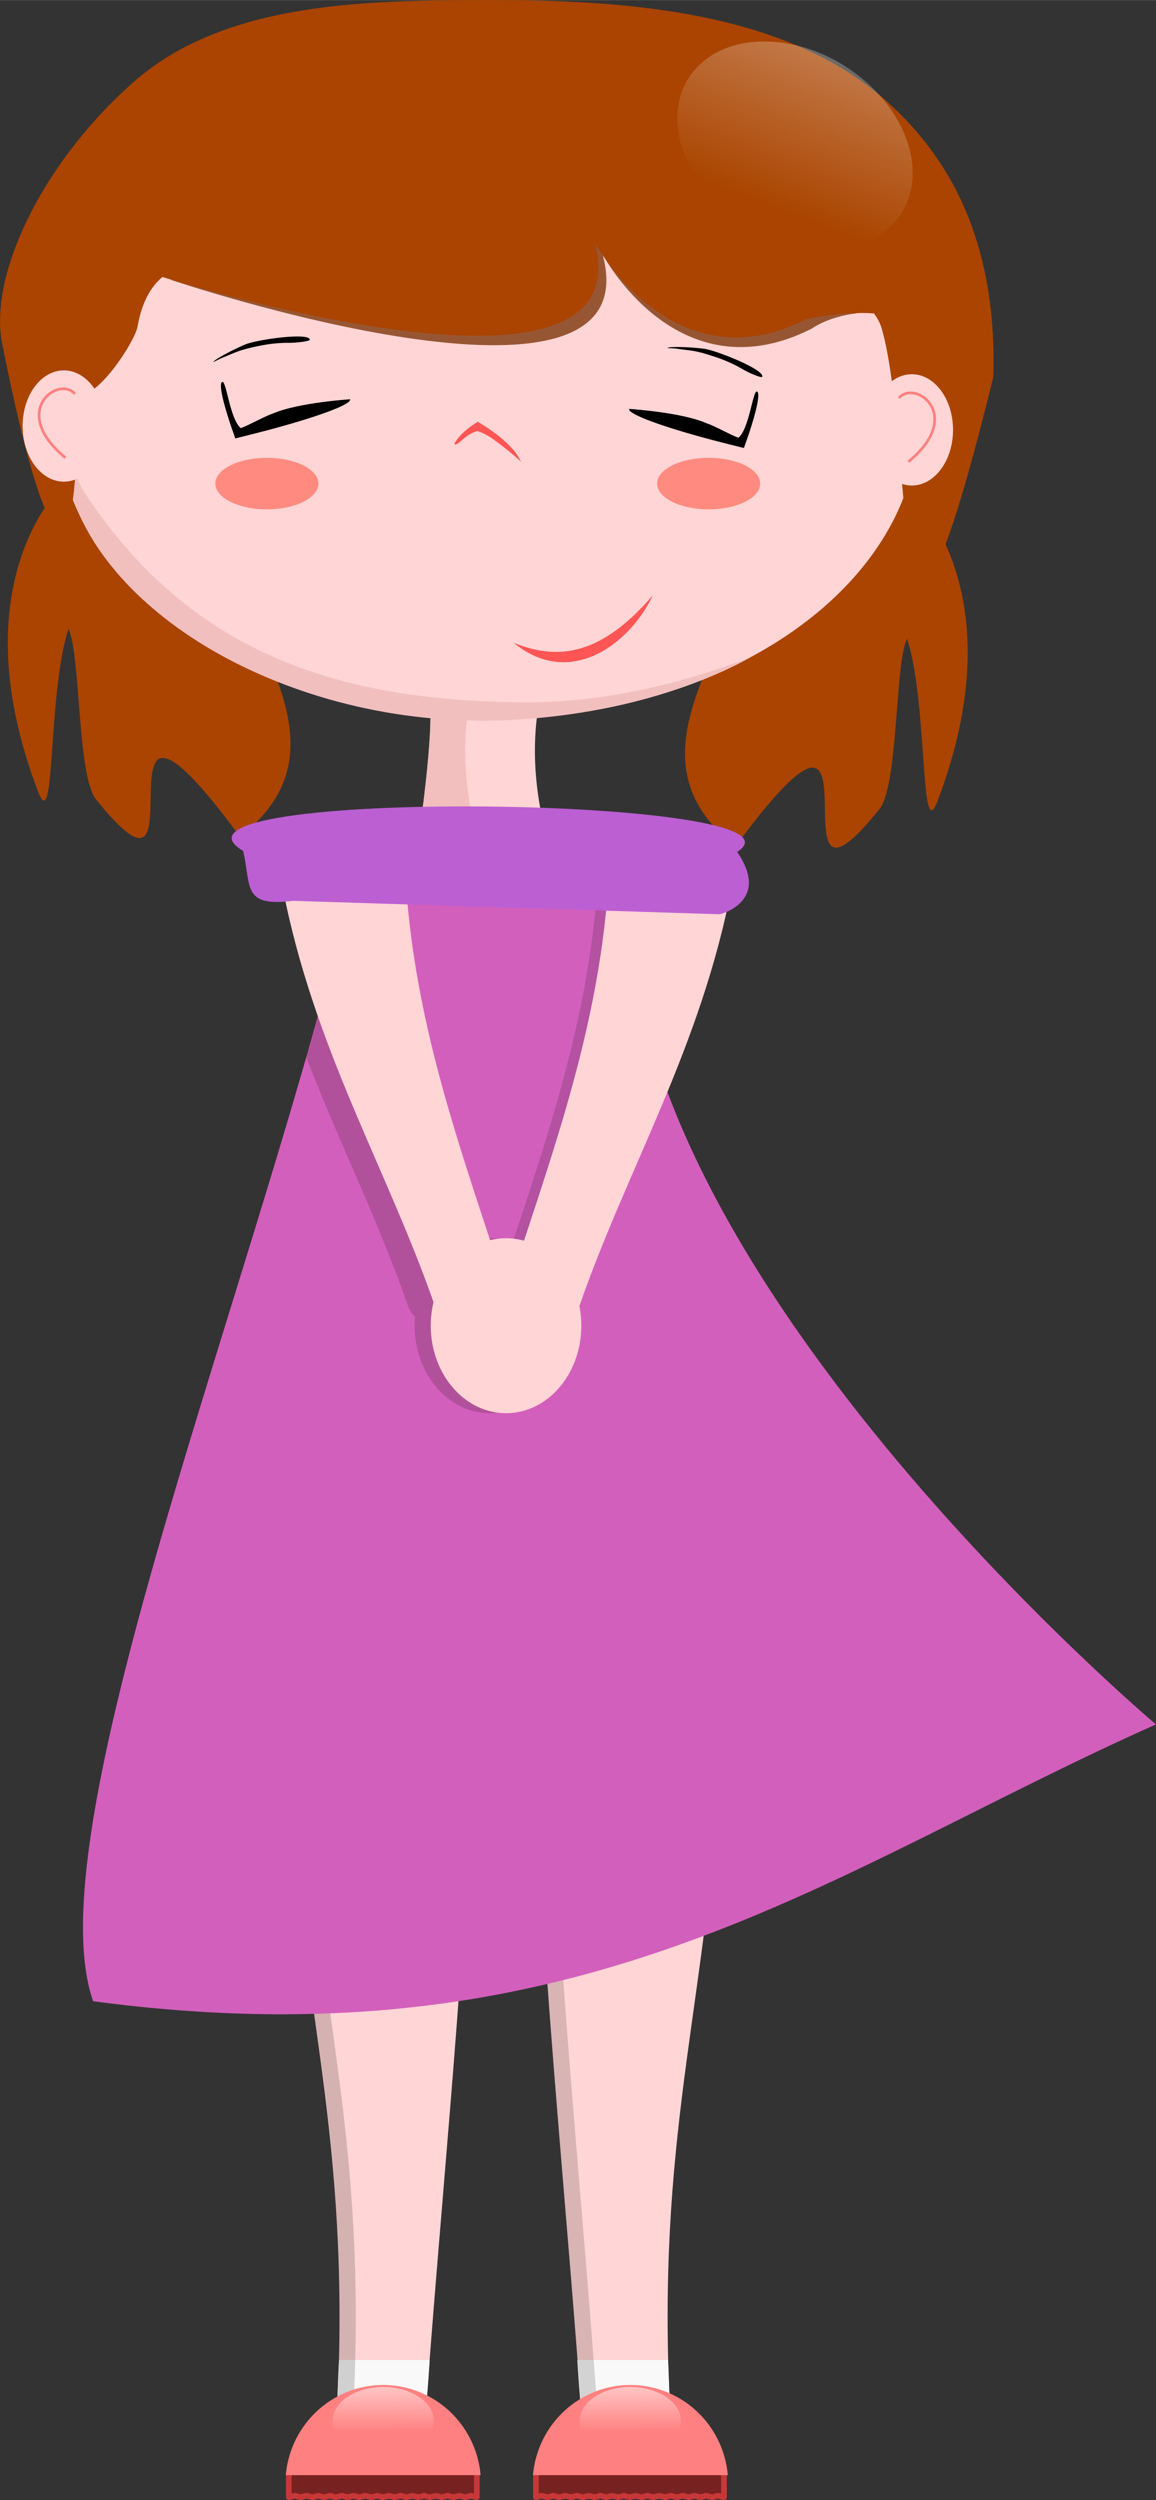
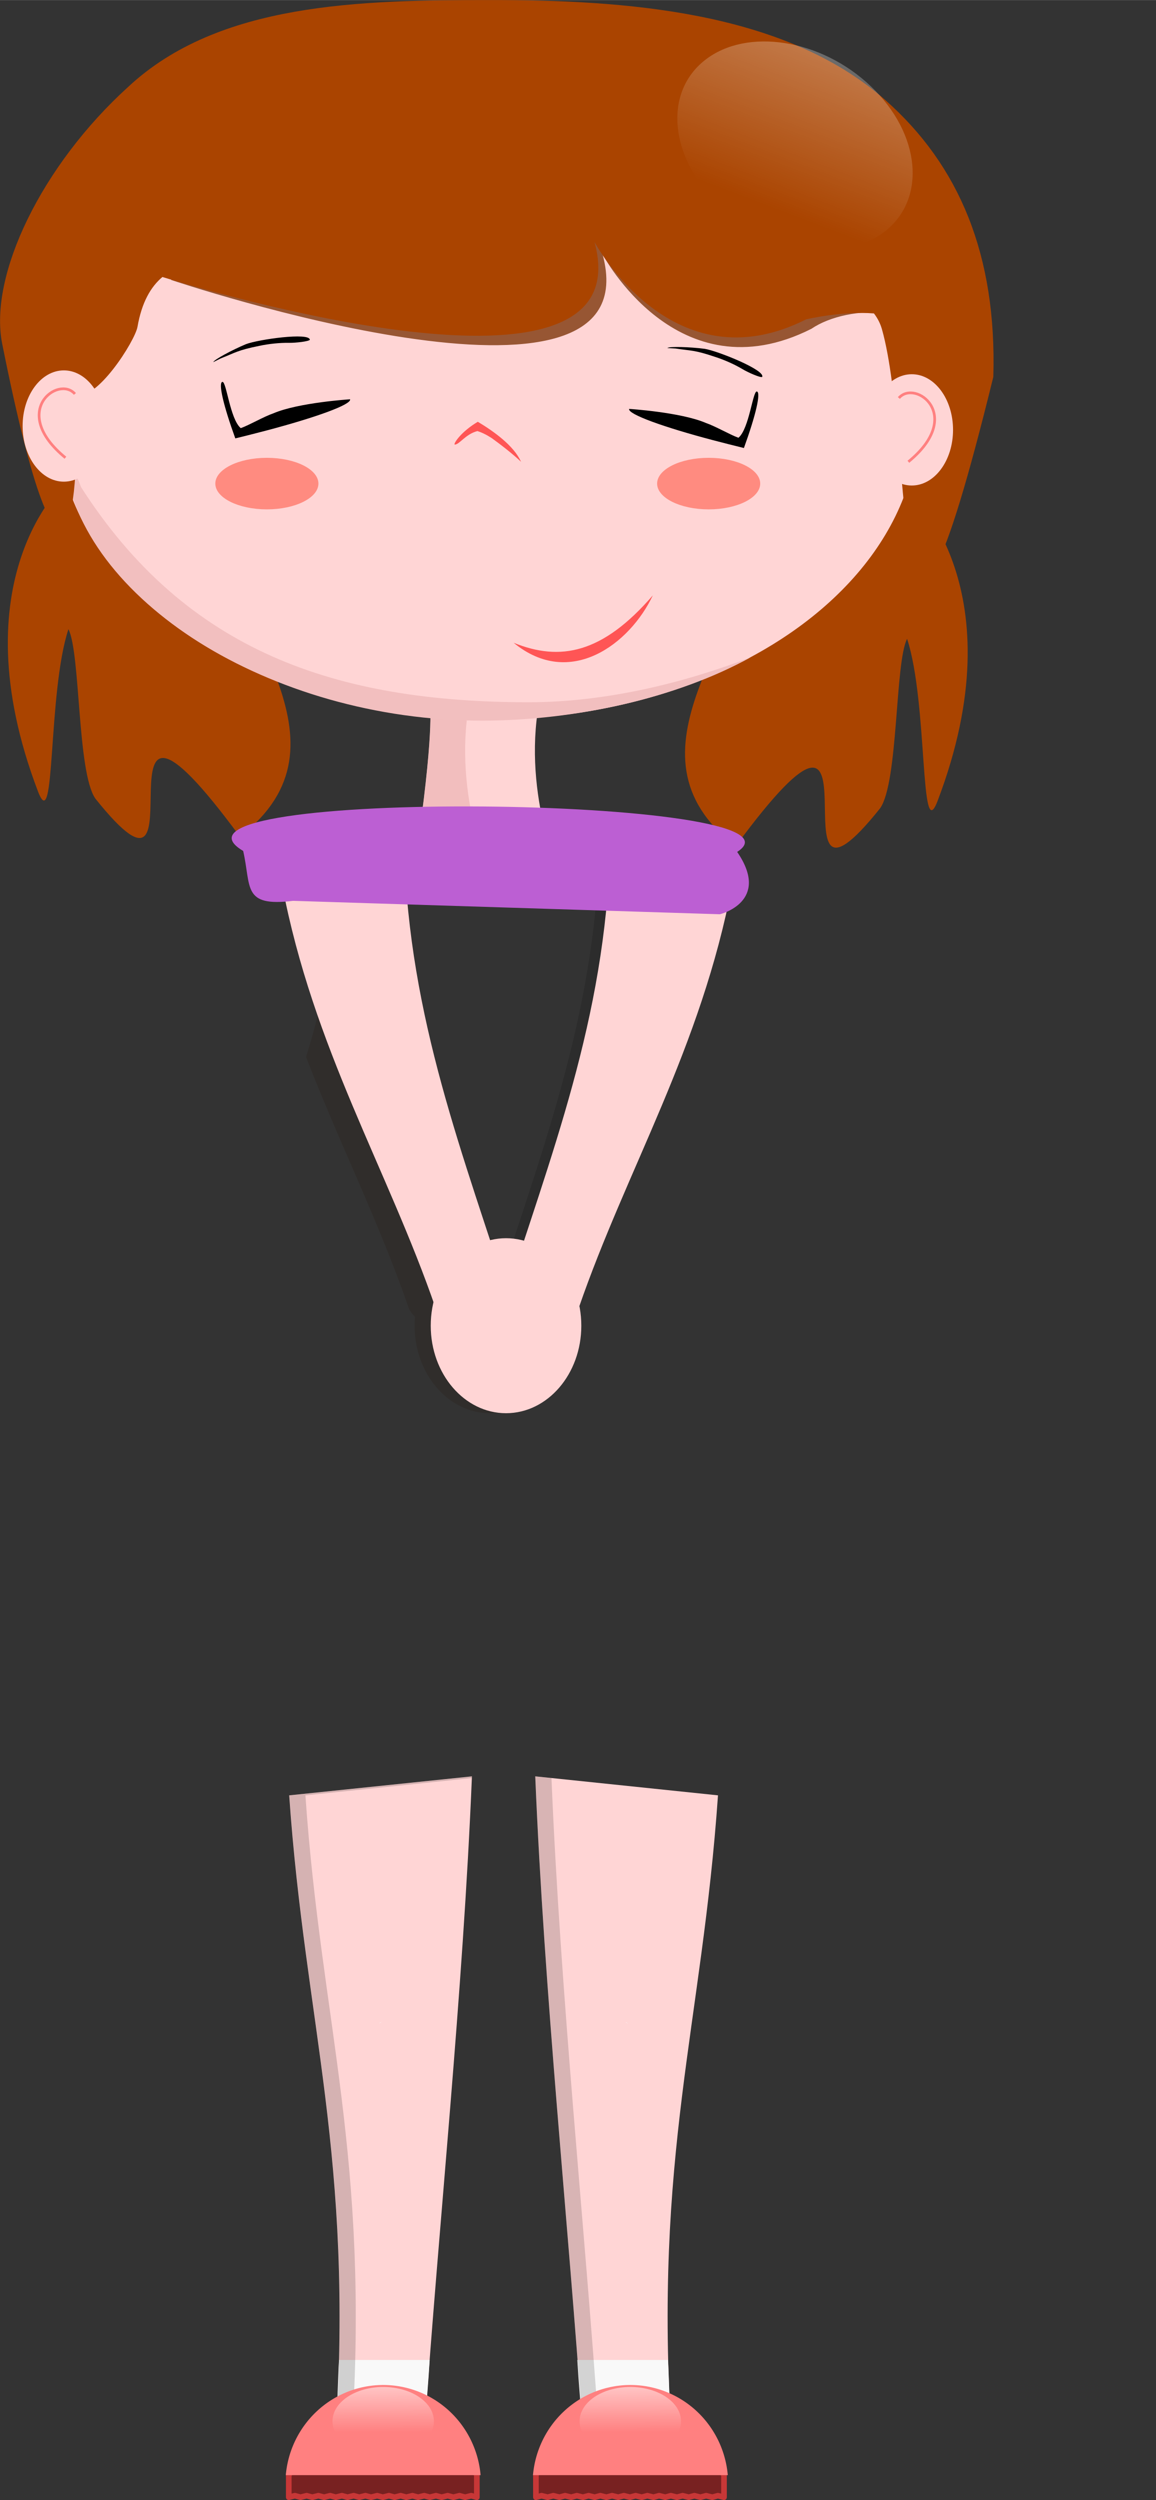
<svg xmlns="http://www.w3.org/2000/svg" xmlns:xlink="http://www.w3.org/1999/xlink" width="430.39" height="930.71" version="1.1" viewBox="0 0 113.88 246.25">
  <rect x="0" y="0" width="113.88" height="246.25" fill="#333333" stroke="none" />
  <defs>
    <linearGradient id="l" x1="98.845" x2="107.07" y1="171.11" y2="193.76" gradientTransform="matrix(.624 0 0 .777 153.01 -189.91)" gradientUnits="userSpaceOnUse">
      <stop stop-color="#fff" stop-opacity=".39" offset="0" />
      <stop stop-color="#fff" stop-opacity="0" offset="1" />
    </linearGradient>
    <linearGradient id="k" x1="154.15" x2="154.18" y1="342.24" y2="347.41" gradientTransform="matrix(1.267 0 0 1 -41.084 0)" gradientUnits="userSpaceOnUse">
      <stop stop-color="#fff" stop-opacity=".62" offset="0" />
      <stop stop-color="#fff" stop-opacity="0" offset="1" />
    </linearGradient>
  </defs>
  <g transform="translate(0 -50.749)">
    <g transform="translate(-116.46 -57.073)">
      <path id="c" d="m146.55 349.82-1.643 1.752v2.225l0.603-0.151 0.555 0.151 0.603-0.151 0.555 0.151 0.603-0.151 0.555 0.151 0.603-0.151 0.555 0.151 0.603-0.151 0.555 0.151 0.603-0.151 0.555 0.151 0.603-0.151 0.555 0.151 0.603-0.151 0.555 0.151 0.603-0.151 0.555 0.151 0.603-0.151 0.555 0.151 0.603-0.151 0.555 0.151 0.603-0.151 0.555 0.151 0.603-0.151 0.555 0.151 0.603-0.151 0.555 0.151 0.603-0.151 0.555 0.151 0.603-0.151 0.555 0.151v-2.225l-1.46-1.989z" fill="#782121" stroke="#c83737" stroke-linecap="round" stroke-linejoin="round" stroke-width=".556" />
      <g transform="translate(-1.039)">
        <path d="m159.88 177.56s0.378 3.591-1.89 17.765l15.119-1e-5s-3.969-8.316-2.646-17.387l-3.78-10.583s-3.213-6.048-6.804 10.205z" fill="#ffd5d5" />
        <path d="m161.41 171.84c-0.495 1.503-1.005 3.374-1.524 5.724 0 0 0.378 3.591-1.89 17.765h8.24s-3.969-8.315-2.646-17.387z" fill="#e9afaf" opacity=".58" />
      </g>
      <g transform="translate(-3.855 -27.97)" fill="#a40">
        <path d="m126.67 183.39s-10.579 9.421-2.615 30.347c1.758 4.618 0.934-9.671 3.001-15.976 1.202 2.364 0.849 14.098 2.655 16.689 11.604 14.524-1.789-18.014 14.237 3.744 12.031-9.293-1.413-21.038-2.12-31.557z" />
        <path d="m210.06 184.34s10.579 9.421 2.615 30.347c-1.758 4.618-0.934-9.671-3.001-15.976-1.202 2.364-0.849 14.098-2.655 16.689-11.604 14.524 1.789-18.014-14.237 3.744-12.031-9.293 1.413-21.038 2.12-31.557z" />
      </g>
      <ellipse cx="164.51" cy="149.12" rx="42.428" ry="29.577" fill="#ffd5d5" style="paint-order:stroke fill markers" />
      <path d="m133.32 135.39s47.574 16.036 42.496-2.539c0 0 7.35 14.032 20.58 7.35 3.608-2.46 12.027-2.587 13.23 2.806 0 0 4.677-14.032-4.811-14.7s-68.287-3.742-71.495 7.083z" fill="#762f00" opacity=".76" />
      <path d="m122.82 153.24c1.472 13.485 20.166 25.561 41.153 25.561 9.194-0.01 19.203-2.236 26.41-6.228-6.612 2.534-14.243 4.404-21.801 4.416-19.005-5e-5 -33.773-4.984-44.155-21.219 0 0-0.423-1.478-1.607-2.53z" fill="#f2bfbf" style="paint-order:stroke fill markers" />
      <path d="m164.83 107.82c-12.916 0-26.815 0.244-35.721 8.535-8.528 7.725-13.783 18.573-12.432 25.328 6.221 31.109 7.894 14.995 7.108 5.055 2.154 0.751 5.984-5.366 6.219-6.726 0.418-2.416 1.312-3.952 2.457-4.912 3.413 1.059 47.39 14.397 42.574-3.41 1e-3 -4e-3 3e-3 -8e-3 4e-3 -0.012 0.13 0.241 7.718 14.22 20.834 7.595 0 0 3.486-0.836 6.681-0.585 0.352 0.461 0.623 0.976 0.786 1.55 3.241 11.426 0.743 46.376 10.975 4.7 0.35-11.968-3.332-20.813-10.646-27.273-10.01-8.841-25.922-9.845-38.838-9.845z" fill="#a40" style="paint-order:stroke fill markers" />
      <use transform="translate(83.533 .378)" width="100%" height="100%" fill="#ffd5d5" xlink:href="#j" />
      <g transform="translate(-4.02 -27.97)">
        <g transform="rotate(15 189.18 174.34)">
          <path id="i" d="m194.85 172.83c0.416 0.015 0.498 2.262 0.201 5.709v1e-5c-0.97 0.021-2.075 0.039-3.209 0.043-4.895 0.017-8.727-0.29-8.709-0.838 0 0 4.992-1.003 7.644-0.621 1.047 0.075 2.557 0.498 3.494 0.581 0.799-1.149 0.157-4.889 0.579-4.874z" />
          <path id="h" d="m185.22 170.98c0.102-0.209 2.136-0.689 3.573-0.879 1.284-0.132 6.354 0.479 6.182 1.213-0.131 0.13-1.414-0.055-2.087-0.248-0.819-0.235-1.931-0.417-2.898-0.463-2.196-0.141-2.465 0.048-3.968 0.21z" />
        </g>
        <g transform="rotate(-15 148.22 173.26)">
          <use transform="matrix(-1 0 0 1 337.39 -.945)" width="100%" height="100%" xlink:href="#i" />
          <use transform="translate(-43.03 -1.203)" width="100%" height="100%" xlink:href="#h" />
        </g>
      </g>
      <ellipse id="g" cx="142.75" cy="155.45" rx="5.078" ry="2.539" fill="#ff8b80" style="paint-order:stroke fill markers" />
      <use transform="translate(43.522)" width="100%" height="100%" xlink:href="#g" />
      <path d="m161.24 151.61c-0.087-0.16 0.688-1.3 2.289-2.249 1.486 0.889 3.536 2.317 4.262 3.945 0 0-0.907-0.898-2.836-2.297 0 0-0.714-0.504-1.463-0.733-1.192 0.306-1.78 1.353-2.252 1.333z" fill="#f55" />
      <path d="m167.06 171.13c5.567 4.579 11.458 0.11 13.713-4.672-4.955 5.744-9.129 6.531-13.713 4.672z" fill="#f55" />
      <ellipse id="j" cx="122.75" cy="149.78" rx="4.063" ry="5.481" fill="#ffd5d5" style="paint-order:stroke fill markers" />
      <path d="m123.84 146.62c-1.611-1.879-6.504 1.722-0.935 6.281" fill="none" stroke="#ff8080" stroke-width=".265px" />
      <path d="m205.01 147.02c1.611-1.879 6.504 1.722 0.935 6.281" fill="none" stroke="#ff8080" stroke-width=".265px" />
      <ellipse transform="matrix(.724 .69 -.788 .616 0 0)" cx="218.5" cy="-46.425" rx="12.234" ry="9.49" fill="url(#l)" opacity=".76" style="paint-order:stroke fill markers" />
      <path id="e" d="m144.95 284.66c1.571 22.667 6.368 35.353 4.56 63.357l8.796-1.203c1.366-19.783 3.765-42.639 4.645-64.026z" fill="#ffd5d5" />
      <use transform="matrix(-1 0 0 1 332.14 0)" width="100%" height="100%" xlink:href="#e" />
      <path id="a" d="m154.02 306.99c-0.071 0.04-0.142 0.078-0.212 0.118-9e-3 9e-3 -0.018 0.017-0.026 0.025 0.084-0.036 0.167-0.072 0.227-0.112 4e-3 -0.011 8e-3 -0.021 0.011-0.032zm-4.162 33.285c-0.106 1.695-0.171 5.022-0.347 7.74l8.796-1.203c0.148-2.137 0.358-4.371 0.481-6.537z" fill="#f9f9f9" />
      <path d="m162.96 282.79-18.001 1.871c1.571 22.667 6.369 35.353 4.56 63.358l1.596-0.218c0.217-3.413 0.341-6.612 0.379-9.615 0.039-3.071-6e-3 -5.953-0.116-8.694-0.11-2.741-0.285-5.341-0.505-7.85-0.22-2.509-0.486-4.927-0.779-7.303-0.585-4.753-1.275-9.339-1.918-14.153-0.321-2.407-0.63-4.872-0.908-7.442-0.278-2.571-0.525-5.248-0.721-8.082l16.405-1.705c2e-3 -0.055 7e-3 -0.111 9e-3 -0.166z" opacity=".167" />
      <use transform="matrix(-1 0 0 1 332.12 0)" width="100%" height="100%" xlink:href="#a" />
      <path d="m169.19 282.79c0.88 21.386 3.279 44.243 4.645 64.026l8.796 1.203c-5e-3 -0.078-4e-3 -0.141-9e-3 -0.218l-7.2-0.985c-0.341-4.946-0.747-10.084-1.178-15.343-0.431-5.259-0.886-10.639-1.327-16.069-0.44-5.43-0.865-10.91-1.235-16.37-0.366-5.404-0.676-10.785-0.896-16.079z" opacity=".154" />
-       <path d="m150.96 195.45c-8.441 36.497-31.361 92.356-25.324 109.49 48.521 6.477 72.445-12.887 104.7-27.268 0 0-53.925-45.406-51.783-83.101-2.585-7.736-32.905-4.378-27.592 0.879z" fill="#d35fbc" />
      <path d="m147.77 207.84c-0.194 0.703-0.367 1.377-0.567 2.088-0.183 0.65-0.406 1.353-0.593 2.01 3.284 8.482 7.19 16.246 10.115 24.731 0.175 0.374 0.384 0.645 0.62 0.837a7.417 8.619 0 0 0-0.042 0.895 7.417 8.619 0 0 0 7.417 8.62 7.417 8.619 0 0 0 7.417-8.62 7.417 8.619 0 0 0-7.417-8.619 7.417 8.619 0 0 0-4.502 1.777c-3.513-8.445-9.253-14.542-12.448-23.718z" fill="#28170b" opacity=".19" />
      <path id="f" d="m156.42 194.53-12.164 0.462c3.058 16.097 10.381 27.935 15.119 41.68l8.449 2.879c-4.737-15.408-10.332-28.649-11.404-45.021z" fill="#ffd5d5" />
      <path d="m175.36 194.53 12.164 0.462c-3.058 16.097-10.381 27.935-15.119 41.68l-8.449 2.879c4.737-15.408 10.332-28.649 11.404-45.021z" opacity=".147" />
      <use transform="matrix(-1 0 0 1 332.84 0)" width="100%" height="100%" fill="#ffd5d5" xlink:href="#f" />
      <path d="m189.08 191.73c8.634-5.518-59.294-6.382-48.664-0.095 0.81 3.558-0.103 5.533 4.914 4.914l42.05 1.323s5.066-1.228 1.701-6.142z" fill="#bc5fd3" />
      <ellipse cx="166.31" cy="238.4" rx="7.417" ry="8.619" fill="#ffd5d5" style="paint-order:stroke fill markers" />
      <path id="d" d="m154.21 342.74a9.638 9.733 0 0 0-9.596 8.882h19.191a9.638 9.733 0 0 0-9.595-8.882z" fill="#ff8080" style="paint-order:stroke fill markers" />
      <use transform="matrix(-1 0 0 1 332.69 0)" width="100%" height="100%" xlink:href="#c" />
      <use transform="matrix(-1 0 0 1 332.77 0)" width="100%" height="100%" fill="#ff8080" xlink:href="#d" />
      <ellipse id="b" cx="154.21" cy="346.31" rx="4.995" ry="3.374" fill="url(#k)" style="paint-order:stroke fill markers" />
      <use transform="translate(24.342)" width="100%" height="100%" xlink:href="#b" />
    </g>
  </g>
</svg>